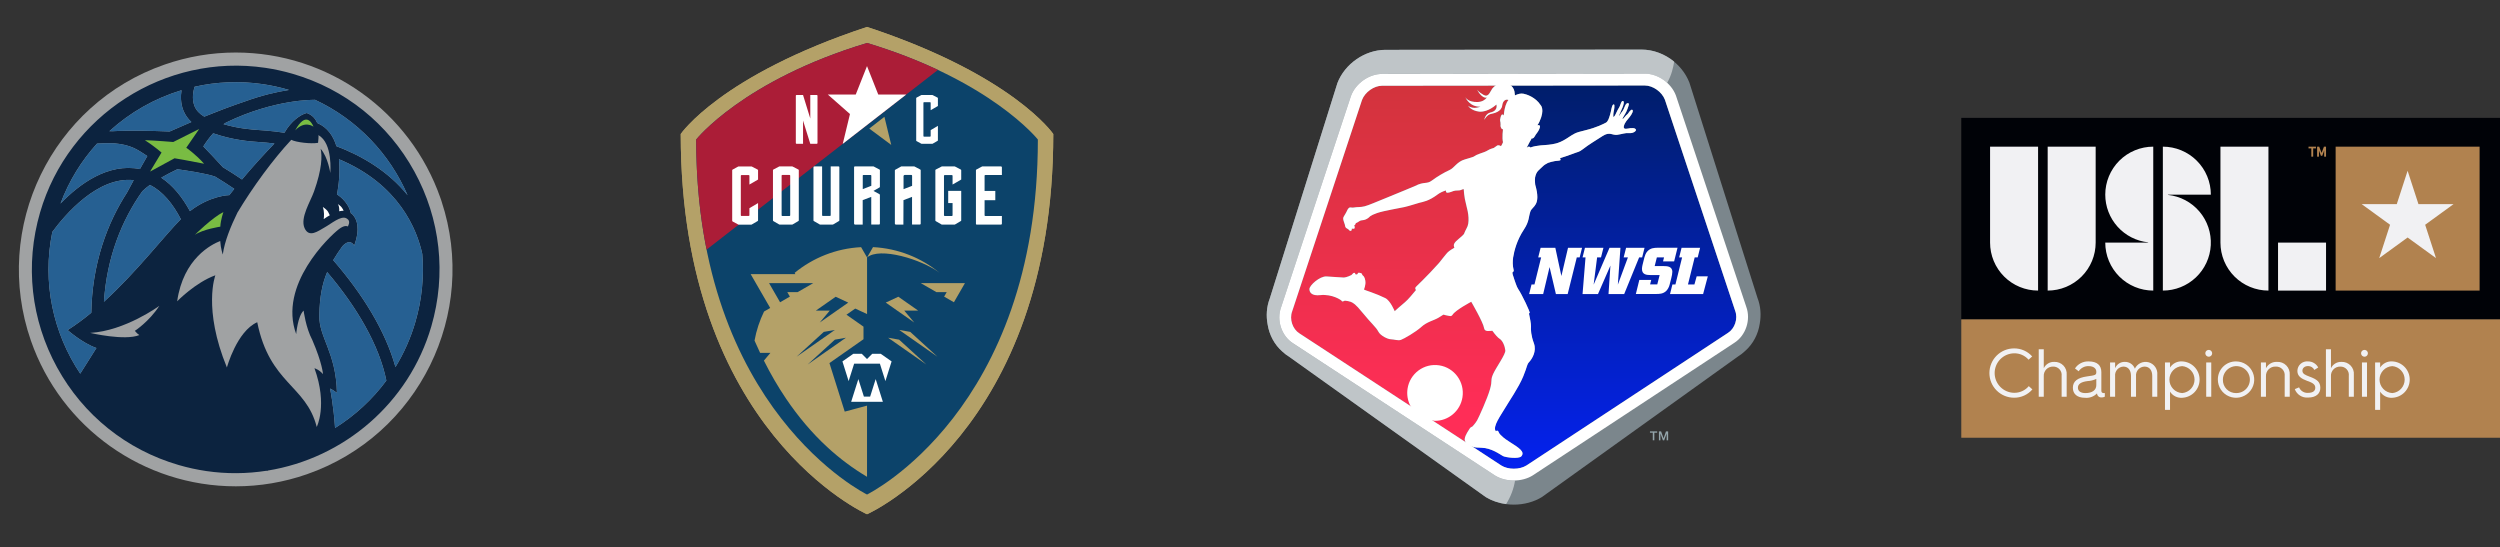
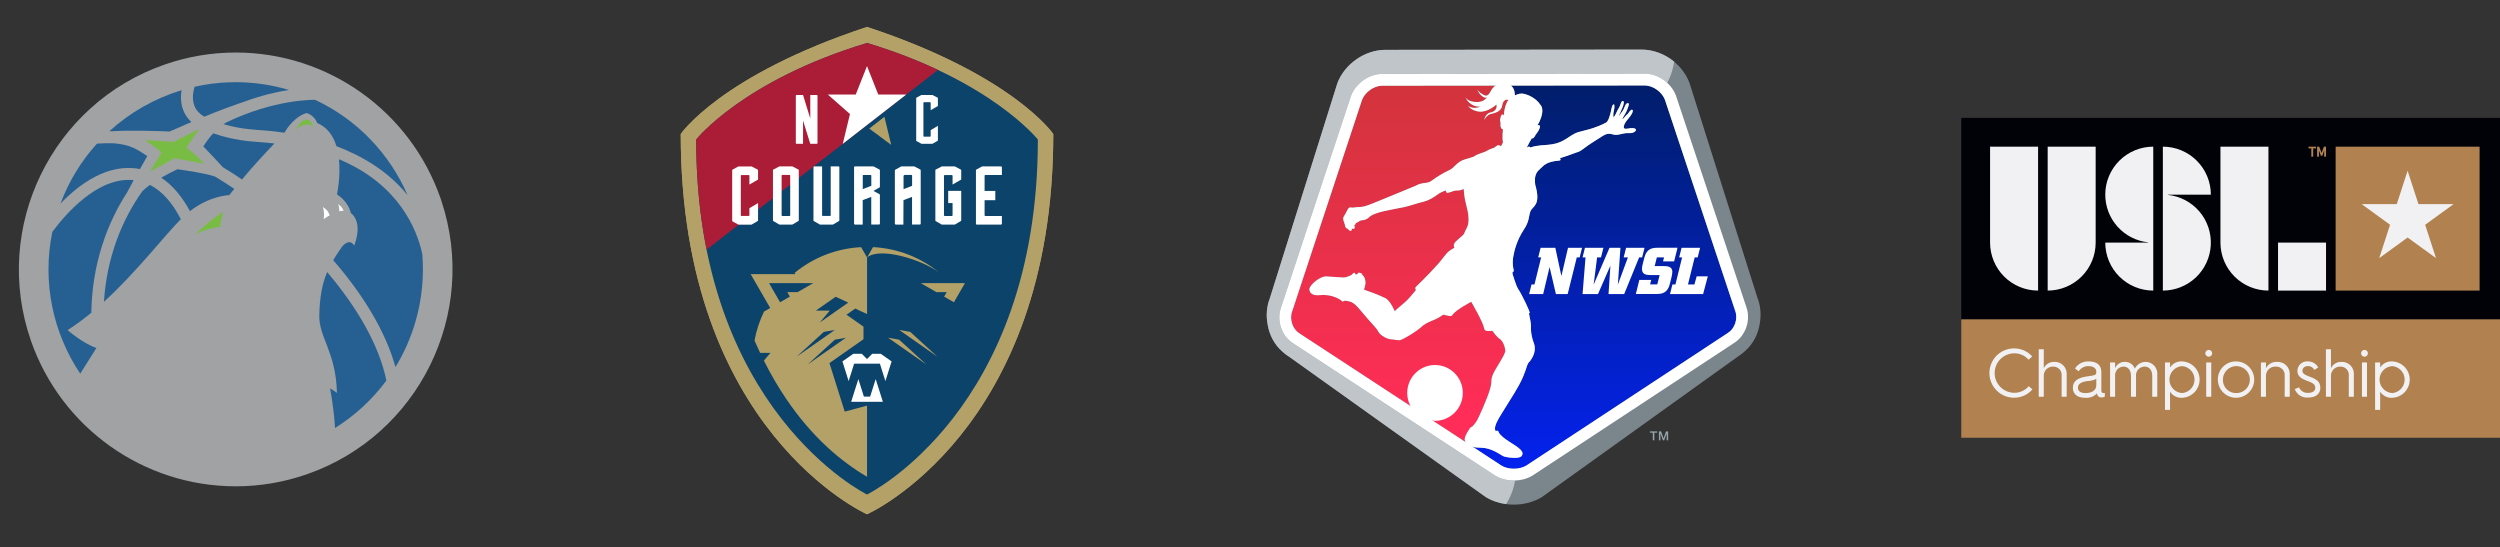
<svg xmlns="http://www.w3.org/2000/svg" width="297" height="65" viewBox="0 0 297 65" fill="none">
  <rect x="0" y="0" width="297" height="65" fill="#333333" stroke="none" />
  <path d="M28.001 57.774C17.046 57.774 7.266 50.814 3.667 40.457C-0.99 27.037 6.137 12.33 19.553 7.672C22.289 6.722 25.13 6.24 28 6.24C38.958 6.24 48.737 13.199 52.335 23.557L52.456 23.908L52.454 23.912C56.866 37.234 49.75 51.725 36.452 56.343C33.715 57.294 30.871 57.775 28.001 57.775" fill="#A0A2A3" />
-   <path d="M49.218 20.359C46.107 14.691 40.974 10.575 34.767 8.768C33.697 8.456 32.599 8.216 31.505 8.055H31.502C19.62 6.305 8.123 13.693 4.761 25.241C2.954 31.448 3.671 37.988 6.783 43.655C9.895 49.323 15.027 53.439 21.234 55.247C22.305 55.558 23.403 55.799 24.499 55.96C26.928 56.318 29.339 56.288 31.67 55.925C31.698 55.939 31.727 55.955 31.756 55.969L31.783 55.908C40.806 54.457 48.577 47.925 51.241 38.774C53.048 32.566 52.33 26.026 49.219 20.359M37.38 11.863V11.836C42.445 14.184 46.303 18.293 48.422 23.192C46.103 20.31 42.964 18.502 39.968 17.367C39.605 16.178 38.921 15.128 37.685 14.611C37.445 14.06 37.107 13.673 36.445 13.425C35.716 13.587 34.528 14.434 33.792 15.771C32.992 15.649 32.304 15.573 31.776 15.529L31.615 15.514C31.42 15.496 31.194 15.48 30.941 15.463C29.866 15.39 28.369 15.282 26.555 14.751C26.654 14.684 26.754 14.62 26.856 14.561C32.643 11.755 37.319 11.862 37.38 11.864M22.565 25.082C21.657 23.416 20.541 22.021 19.152 21.109C19.794 20.738 20.461 20.398 21.07 20.108C21.942 20.227 24.485 20.596 25.551 20.979C26.31 21.435 27.072 21.924 27.831 22.438C27.637 22.679 27.441 22.925 27.24 23.181C27.24 23.181 24.985 23.209 22.565 25.081M21.485 26.038C19.514 28.017 16.259 32.283 12.347 35.852C12.688 30.59 14.466 26.157 16.91 22.718C17.168 22.464 17.474 22.213 17.813 21.968C19.338 22.736 20.533 24.204 21.485 26.038ZM28.749 21.32C27.992 20.807 27.233 20.319 26.474 19.862C25.904 19.222 24.756 18.021 24.155 17.395C24.451 16.925 24.846 16.366 25.325 15.837C27.671 16.647 29.619 16.798 30.844 16.881C31.083 16.898 31.295 16.912 31.479 16.931L31.656 16.946C31.979 16.974 32.291 17.009 32.604 17.043C31.427 18.275 30.191 19.597 28.749 21.32ZM23.117 10.306C25.724 9.718 28.463 9.591 31.216 9.996C32.217 10.143 33.219 10.361 34.218 10.652C34.255 10.663 34.291 10.675 34.329 10.687C32.925 10.903 31.118 11.312 29.086 12.054C27.476 12.593 25.805 13.233 24.269 13.858C23.709 13.531 23.311 13.112 23.105 12.594C22.764 11.735 22.967 10.791 23.118 10.306M21.568 10.717C21.459 11.399 21.446 12.26 21.778 13.106C21.987 13.64 22.31 14.102 22.736 14.495C21.76 14.91 20.88 15.296 20.157 15.622C18.443 15.553 15.446 15.466 13.34 15.591C13.226 15.589 13.107 15.584 12.998 15.584C15.455 13.344 18.39 11.681 21.568 10.717ZM11.524 17.061C12.015 17.026 12.714 17 13.55 17.024C15.582 17.206 16.319 17.766 17.499 18.54C17.223 19.023 16.922 19.553 16.623 20.083C12.845 19.344 9.445 21.839 7.184 24.186C8.194 21.49 9.68 19.09 11.524 17.061ZM6.215 27.552C7.721 25.511 11.604 20.944 15.886 21.402C15.547 22.014 15.262 22.539 15.093 22.875C13.97 24.611 12.917 26.694 12.134 29.157C11.319 31.724 10.895 34.395 10.848 37.154C9.936 37.906 8.995 38.604 8.032 39.213C8.032 39.213 9.747 40.743 11.453 41.345C11.453 41.345 10.28 43.188 9.532 44.391C6.313 39.583 4.981 33.559 6.216 27.552M39.803 50.846C39.643 48.253 39.212 46.157 39.212 46.157C39.445 46.251 40.029 46.67 40.029 46.67C39.918 41.818 37.878 40.109 37.933 37.463C37.98 35.247 38.283 33.706 38.867 32.321C42.407 36.49 45.052 41.009 45.9 45.21C44.227 47.479 42.147 49.378 39.803 50.846M49.356 38.225C48.792 40.163 47.984 41.962 46.98 43.606C45.801 39.34 43.082 34.934 39.584 30.909C39.9 30.372 40.26 29.831 40.674 29.254C41.628 28.218 42.078 29.179 42.078 29.179C42.845 27.101 42.358 26.054 41.985 25.607C41.847 25.401 41.679 25.326 41.679 25.326C41.357 23.865 40.032 23.097 40.032 23.097C40.032 23.097 40.489 21.044 40.268 18.917C47.433 21.909 49.55 27.323 50.165 30.163C50.386 32.804 50.14 35.529 49.355 38.224" fill="#0C233F" />
  <path d="M24.269 13.859C25.806 13.233 27.476 12.594 29.086 12.055C31.119 11.313 32.925 10.904 34.33 10.689C34.292 10.677 34.256 10.664 34.219 10.654C33.219 10.363 32.218 10.146 31.216 9.998C28.463 9.593 25.724 9.719 23.118 10.308C22.968 10.793 22.764 11.738 23.105 12.596C23.31 13.114 23.708 13.534 24.269 13.86" fill="#266092" />
  <path d="M12.133 29.157C12.917 26.692 13.97 24.61 15.092 22.874C15.262 22.538 15.546 22.013 15.884 21.402C11.602 20.944 7.721 25.51 6.215 27.552C4.98 33.559 6.312 39.583 9.531 44.391C10.28 43.187 11.452 41.344 11.452 41.344C9.745 40.742 8.031 39.212 8.031 39.212C8.994 38.602 9.935 37.905 10.847 37.153C10.893 34.394 11.317 31.723 12.133 29.157Z" fill="#266092" />
  <path d="M12.998 15.584C13.105 15.584 13.226 15.589 13.339 15.591C15.445 15.465 18.442 15.552 20.155 15.622C20.879 15.297 21.759 14.91 22.735 14.496C22.31 14.102 21.986 13.64 21.777 13.106C21.445 12.26 21.458 11.399 21.566 10.717C18.389 11.681 15.454 13.344 12.997 15.584" fill="#266092" />
  <path d="M39.803 50.847C42.147 49.38 44.227 47.48 45.9 45.211C45.052 41.01 42.407 36.492 38.867 32.322C38.282 33.706 37.979 35.248 37.933 37.464C37.878 40.111 39.918 41.819 40.028 46.671C40.028 46.671 39.444 46.252 39.211 46.158C39.211 46.158 39.642 48.253 39.803 50.848" fill="#266092" />
  <path d="M21.071 20.108C20.463 20.399 19.795 20.738 19.153 21.109C20.542 22.021 21.658 23.416 22.566 25.082C24.986 23.209 27.241 23.181 27.241 23.181C27.443 22.925 27.639 22.679 27.832 22.439C27.073 21.924 26.312 21.435 25.552 20.979C24.486 20.596 21.942 20.226 21.071 20.107" fill="#266092" />
  <path d="M32.603 17.043C32.291 17.009 31.979 16.974 31.656 16.946L31.479 16.931C31.294 16.912 31.081 16.899 30.843 16.883C29.619 16.798 27.672 16.648 25.325 15.838C24.846 16.367 24.452 16.926 24.156 17.396C24.757 18.021 25.905 19.223 26.474 19.863C27.233 20.319 27.992 20.808 28.749 21.321C30.189 19.597 31.427 18.275 32.602 17.043" fill="#266092" />
  <path d="M7.184 24.186C9.444 21.84 12.845 19.345 16.622 20.084C16.921 19.553 17.223 19.023 17.498 18.54C16.318 17.767 15.582 17.206 13.55 17.024C12.714 17.001 12.016 17.027 11.525 17.061C9.681 19.091 8.195 21.491 7.184 24.187" fill="#266092" />
  <path d="M49.355 38.225C50.141 35.529 50.386 32.805 50.166 30.164C49.55 27.323 47.434 21.91 40.269 18.918C40.489 21.045 40.033 23.098 40.033 23.098C40.033 23.098 41.358 23.866 41.68 25.328C41.68 25.328 41.847 25.402 41.986 25.608C42.357 26.055 42.846 27.102 42.079 29.18C42.079 29.18 41.629 28.219 40.674 29.255C40.261 29.832 39.9 30.373 39.584 30.91C43.083 34.935 45.803 39.342 46.981 43.607C47.984 41.963 48.792 40.164 49.356 38.226" fill="#266092" />
  <path d="M36.444 13.425C37.105 13.673 37.444 14.06 37.685 14.611C38.92 15.129 39.605 16.178 39.968 17.367C42.964 18.502 46.103 20.311 48.421 23.192C46.304 18.293 42.446 14.184 37.381 11.836V11.863C37.318 11.861 32.643 11.754 26.857 14.56C26.754 14.62 26.655 14.683 26.556 14.75C28.369 15.281 29.866 15.389 30.941 15.463C31.194 15.48 31.42 15.496 31.615 15.514L31.776 15.528C32.304 15.573 32.992 15.648 33.791 15.77C34.528 14.432 35.716 13.586 36.445 13.425" fill="#266092" />
  <path d="M21.484 26.038C20.533 24.204 19.338 22.737 17.811 21.968C17.473 22.213 17.167 22.464 16.909 22.718C14.464 26.156 12.687 30.59 12.346 35.852C16.257 32.283 19.512 28.017 21.484 26.038Z" fill="#266092" />
  <path d="M23.666 15.321L22.128 17.552C22.128 17.552 23.291 18.36 24.246 19.452C22.573 19.11 20.737 18.802 20.737 18.802L17.826 20.384L19.191 18.12C19.191 18.12 18.272 17.335 17.214 16.653C18.375 16.687 20.582 16.869 20.582 16.869L23.667 15.321H23.666Z" fill="#79BC43" />
  <path d="M26.543 25.189C26.543 25.189 26.216 26.09 26.174 26.927C26.174 26.927 24.133 27.228 23.15 27.897C23.15 27.897 25.189 25.865 26.543 25.189Z" fill="#79BC43" />
  <path d="M40.297 25.098C40.523 25.043 40.693 25.034 40.819 25.043C40.782 24.938 40.711 24.782 40.585 24.628C40.405 24.41 40.142 24.246 40.142 24.246C40.311 24.507 40.317 24.866 40.297 25.097" fill="white" />
  <path d="M38.455 26.027C38.718 25.846 38.959 25.696 39.177 25.574C39.138 25.479 39.076 25.343 38.984 25.178C38.809 24.865 38.352 24.591 38.352 24.591C38.541 25.15 38.501 25.714 38.455 26.027" fill="white" />
  <path d="M16.556 39.807C14.82 40.517 10.714 39.549 10.714 39.549C14.863 39.31 18.921 36.338 18.921 36.338C18.918 36.346 18.914 36.353 18.912 36.36C17.695 38.225 16.018 39.305 16.018 39.305C16.204 39.541 16.39 39.699 16.556 39.808" fill="#A0A2A3" />
  <path d="M37.243 15.052C37.243 15.052 36.223 14.252 35.065 15.493C36.306 13.233 37.022 14.529 37.243 15.052Z" fill="#79BC43" />
-   <path d="M41.272 26.015C41.272 26.015 41.164 25.942 41.142 25.93C40.494 25.584 39.335 26.591 38.577 27.008C37.82 27.425 36.717 28.313 36.178 27.089C35.64 25.865 36.879 23.952 37.307 22.747C38.254 20.085 38.289 18.517 38.089 17.67C38.964 18.658 39.24 20.552 39.24 20.552C39.24 20.552 39.565 16.994 37.825 16.058C37.866 16.184 37.821 16.628 37.785 16.977C37.785 16.977 37.782 16.972 37.78 16.969C36.97 17.117 35.184 16.914 34.603 16.61C32.406 18.967 30.011 22.245 28.209 25.256C27.427 26.848 26.661 28.716 26.469 30.234C26.469 30.234 26.22 29.548 26.162 28.632C25.164 29.017 21.774 30.683 21.048 35.793C21.048 35.793 23.203 33.569 25.585 32.703C25.585 32.703 24.077 36.655 26.956 43.658C26.956 43.658 28.122 39.363 30.56 38.28C32.036 45.613 36.364 45.733 37.627 50.722C37.627 50.722 38.95 48.138 37.358 43.745C37.358 43.745 37.907 43.898 38.372 44.446C38.372 44.446 38.3 43.161 37.099 40.389C36.316 38.904 36.071 36.902 36.071 36.902C35.368 37.539 35.188 39.691 35.188 39.691C33.039 33.861 39.139 28.083 40.252 27.231C40.795 26.814 41.13 26.807 41.333 26.907C41.542 26.474 41.523 26.196 41.271 26.015" fill="#A0A2A3" />
  <g clip-path="url(#clip0_540_59850)">
    <g clip-path="url(#clip1_540_59850)">
      <path d="M298 14H233V37.943H298V14Z" fill="#000207" />
      <path d="M270.631 34.521H276.333V28.822H270.631V34.521ZM263.789 28.822C263.789 29.57 263.937 30.311 264.223 31.003C264.51 31.695 264.93 32.323 265.459 32.852C265.989 33.381 266.617 33.801 267.309 34.087C268.001 34.374 268.742 34.521 269.491 34.521V17.423H263.789V28.822ZM243.264 34.521C244.013 34.521 244.754 34.374 245.446 34.087C246.137 33.801 246.766 33.381 247.295 32.852C247.825 32.323 248.244 31.694 248.531 31.003C248.817 30.311 248.965 29.57 248.965 28.822V17.423H243.264V34.521ZM236.421 28.822C236.421 29.57 236.569 30.311 236.855 31.003C237.142 31.695 237.562 32.323 238.091 32.852C238.621 33.381 239.249 33.801 239.941 34.087C240.633 34.374 241.374 34.521 242.123 34.521V17.423H236.421V28.822ZM262.649 23.123C262.649 22.375 262.502 21.634 262.215 20.942C261.929 20.25 261.509 19.622 260.979 19.093C260.45 18.563 259.821 18.143 259.129 17.857C258.438 17.57 257.696 17.423 256.947 17.423V34.521C258.407 34.521 259.811 33.962 260.87 32.958C261.93 31.955 262.564 30.583 262.641 29.126C262.719 27.669 262.235 26.238 261.289 25.127C260.343 24.016 259.006 23.311 257.555 23.155V23.123H262.649ZM250.105 23.123C250.105 24.53 250.626 25.886 251.566 26.932C252.506 27.978 253.8 28.64 255.199 28.79V28.822H250.105C250.105 29.57 250.252 30.311 250.539 31.003C250.826 31.695 251.246 32.323 251.775 32.852C252.305 33.381 252.933 33.801 253.625 34.087C254.317 34.374 255.058 34.521 255.807 34.521V17.423C255.058 17.423 254.317 17.57 253.625 17.857C252.933 18.143 252.304 18.563 251.775 19.092C251.245 19.622 250.825 20.25 250.539 20.942C250.252 21.634 250.105 22.375 250.105 23.123Z" fill="#F1F1F3" />
      <path d="M294.576 17.423H277.473V34.521H294.576V17.423Z" fill="#B1824F" />
      <path d="M276.084 17.423L275.803 18.168L275.521 17.423H275.273V18.616H275.494V17.88L275.722 18.507H275.883L276.111 17.88V18.616H276.332V17.423H276.084ZM274.253 17.627H274.584V18.616H274.806V17.627H275.136V17.423H274.253V17.627Z" fill="#B1824F" />
      <path d="M286.024 20.289L287.312 24.252H291.48L288.108 26.702L289.396 30.664L286.024 28.215L282.652 30.664L283.94 26.702L280.568 24.252H284.736L286.024 20.289Z" fill="#F1F1F3" />
      <path d="M298 37.944H233V52H298V37.944Z" fill="#B1824F" />
      <path d="M239.271 41.39C239.677 41.386 240.079 41.469 240.451 41.634C240.822 41.798 241.154 42.041 241.423 42.345L240.995 42.733C240.78 42.488 240.515 42.293 240.217 42.162C239.919 42.031 239.596 41.966 239.271 41.973C238.655 41.984 238.069 42.236 237.637 42.674C237.206 43.113 236.964 43.704 236.964 44.319C236.964 44.934 237.206 45.525 237.637 45.964C238.069 46.403 238.655 46.655 239.271 46.665C239.603 46.672 239.932 46.604 240.235 46.467C240.537 46.33 240.805 46.127 241.019 45.873L241.448 46.261C241.179 46.574 240.844 46.825 240.468 46.995C240.092 47.166 239.684 47.252 239.271 47.248C238.886 47.248 238.505 47.172 238.149 47.025C237.794 46.878 237.471 46.662 237.199 46.39C236.927 46.118 236.711 45.795 236.564 45.44C236.417 45.085 236.341 44.704 236.341 44.319C236.341 43.934 236.417 43.554 236.564 43.198C236.711 42.843 236.927 42.52 237.199 42.248C237.471 41.976 237.794 41.76 238.149 41.613C238.505 41.466 238.886 41.39 239.271 41.39Z" fill="#F1F1F3" />
      <path d="M242.201 41.495H242.8V43.745C242.912 43.51 243.09 43.313 243.313 43.179C243.537 43.045 243.794 42.98 244.054 42.992C244.255 42.983 244.456 43.018 244.643 43.093C244.829 43.168 244.998 43.282 245.137 43.428C245.275 43.574 245.381 43.747 245.447 43.937C245.514 44.127 245.538 44.329 245.52 44.529V47.134H244.921V44.659C244.939 44.517 244.926 44.373 244.883 44.237C244.84 44.101 244.768 43.976 244.671 43.871C244.575 43.765 244.457 43.682 244.325 43.627C244.194 43.571 244.052 43.545 243.909 43.55C243.759 43.546 243.609 43.572 243.47 43.629C243.33 43.686 243.205 43.771 243.1 43.879C242.996 43.987 242.915 44.116 242.863 44.257C242.812 44.398 242.79 44.549 242.8 44.699V47.134H242.201V41.495Z" fill="#F1F1F3" />
      <path d="M249.041 45.759V45.015C248.708 45.17 248.348 45.258 247.981 45.274C247.212 45.379 246.856 45.63 246.856 46.058C246.856 46.464 247.18 46.698 247.746 46.698C248.58 46.698 249.041 46.326 249.041 45.759ZM246.257 46.075C246.257 45.299 246.791 44.878 247.949 44.716C248.895 44.587 249.041 44.554 249.041 44.222V44.141C249.041 43.85 248.798 43.494 248.118 43.494C247.887 43.489 247.657 43.543 247.452 43.65C247.247 43.758 247.072 43.916 246.945 44.109L246.508 43.769C246.683 43.501 246.926 43.283 247.211 43.137C247.496 42.991 247.814 42.922 248.135 42.936C249.146 42.936 249.64 43.405 249.64 44.206V46.382C249.64 46.69 249.809 46.698 249.979 46.698H250.053V47.126C249.925 47.192 249.783 47.223 249.64 47.216C249.556 47.218 249.472 47.199 249.397 47.161C249.323 47.123 249.258 47.066 249.211 46.997C249.163 46.918 249.133 46.83 249.122 46.738C248.936 46.928 248.71 47.073 248.461 47.162C248.212 47.252 247.945 47.284 247.682 47.256C246.775 47.256 246.257 46.803 246.257 46.075Z" fill="#F1F1F3" />
      <path d="M250.676 43.057H251.275V43.745C251.367 43.517 251.526 43.322 251.732 43.188C251.937 43.053 252.179 42.985 252.425 42.992C252.684 42.983 252.94 43.056 253.155 43.201C253.371 43.347 253.534 43.557 253.622 43.801C253.762 43.502 254.003 43.261 254.303 43.122C254.603 42.983 254.942 42.954 255.261 43.041C255.58 43.129 255.858 43.326 256.045 43.598C256.233 43.871 256.318 44.2 256.285 44.529V47.135H255.686V44.659C255.686 43.979 255.346 43.55 254.763 43.55C254.62 43.554 254.479 43.588 254.35 43.649C254.22 43.711 254.105 43.798 254.01 43.906C253.916 44.014 253.845 44.14 253.802 44.276C253.759 44.413 253.745 44.557 253.76 44.699V47.135H253.161V44.659C253.161 43.979 252.829 43.55 252.254 43.55C252.113 43.557 251.974 43.592 251.847 43.654C251.72 43.716 251.607 43.804 251.515 43.912C251.423 44.02 251.354 44.145 251.313 44.281C251.272 44.416 251.259 44.559 251.275 44.699V47.135H250.676V43.057Z" fill="#F1F1F3" />
      <path d="M259.248 46.698C259.648 46.662 260.02 46.477 260.291 46.181C260.562 45.884 260.712 45.497 260.712 45.096C260.712 44.694 260.562 44.307 260.291 44.011C260.02 43.714 259.648 43.53 259.248 43.494C258.837 43.515 258.45 43.693 258.167 43.991C257.884 44.289 257.726 44.685 257.726 45.096C257.726 45.507 257.884 45.902 258.167 46.2C258.45 46.498 258.837 46.676 259.248 46.698ZM257.2 43.057H257.799V43.663C257.952 43.423 258.168 43.228 258.423 43.1C258.678 42.971 258.963 42.915 259.248 42.936C259.804 42.961 260.329 43.2 260.713 43.602C261.098 44.004 261.312 44.539 261.312 45.096C261.312 45.652 261.098 46.187 260.713 46.589C260.329 46.992 259.804 47.23 259.248 47.255C258.963 47.276 258.678 47.22 258.423 47.092C258.168 46.964 257.952 46.769 257.799 46.528V48.696H257.2V43.057Z" fill="#F1F1F3" />
      <path d="M262.098 43.057H262.697V47.135H262.098V43.057ZM261.992 41.973C261.992 41.893 262.016 41.815 262.06 41.748C262.105 41.682 262.168 41.63 262.242 41.599C262.316 41.569 262.397 41.56 262.476 41.576C262.554 41.592 262.627 41.63 262.683 41.687C262.74 41.743 262.778 41.816 262.794 41.894C262.81 41.972 262.802 42.054 262.771 42.128C262.74 42.202 262.688 42.265 262.622 42.309C262.555 42.354 262.477 42.378 262.397 42.378C262.29 42.377 262.187 42.334 262.111 42.259C262.035 42.183 261.993 42.08 261.992 41.973Z" fill="#F1F1F3" />
      <path d="M265.65 46.698C265.969 46.704 266.282 46.616 266.549 46.444C266.817 46.272 267.028 46.024 267.154 45.731C267.28 45.439 267.317 45.116 267.259 44.803C267.2 44.49 267.05 44.202 266.828 43.975C266.605 43.747 266.319 43.592 266.007 43.527C265.696 43.463 265.372 43.492 265.077 43.613C264.782 43.733 264.53 43.938 264.353 44.203C264.175 44.467 264.08 44.778 264.08 45.096C264.072 45.306 264.107 45.515 264.183 45.711C264.259 45.907 264.373 46.085 264.52 46.235C264.667 46.385 264.843 46.503 265.038 46.583C265.232 46.662 265.44 46.701 265.65 46.698ZM265.65 42.936C266.077 42.938 266.494 43.066 266.848 43.304C267.202 43.542 267.478 43.88 267.64 44.275C267.802 44.67 267.844 45.104 267.76 45.522C267.675 45.941 267.469 46.325 267.166 46.626C266.864 46.927 266.479 47.132 266.06 47.215C265.641 47.297 265.207 47.254 264.813 47.09C264.419 46.927 264.082 46.65 263.845 46.295C263.608 45.94 263.481 45.523 263.481 45.096C263.477 44.811 263.531 44.527 263.639 44.263C263.746 43.998 263.906 43.758 264.108 43.557C264.311 43.355 264.551 43.197 264.816 43.09C265.081 42.983 265.365 42.931 265.65 42.936Z" fill="#F1F1F3" />
      <path d="M268.597 43.057H269.196V43.745C269.319 43.506 269.508 43.308 269.74 43.175C269.973 43.041 270.239 42.978 270.507 42.992C270.711 42.979 270.916 43.011 271.107 43.084C271.298 43.157 271.471 43.27 271.614 43.416C271.757 43.562 271.868 43.737 271.938 43.929C272.008 44.121 272.036 44.326 272.021 44.529V47.135H271.421V44.659C271.436 44.513 271.419 44.366 271.371 44.227C271.323 44.089 271.245 43.963 271.144 43.858C271.042 43.752 270.919 43.67 270.782 43.617C270.646 43.564 270.499 43.541 270.353 43.55C270.2 43.542 270.046 43.566 269.903 43.62C269.759 43.675 269.628 43.759 269.519 43.867C269.41 43.976 269.325 44.106 269.269 44.249C269.214 44.392 269.189 44.546 269.196 44.699V47.135H268.597V43.057Z" fill="#F1F1F3" />
      <path d="M273.13 46.018C273.216 46.223 273.363 46.396 273.552 46.513C273.74 46.63 273.96 46.686 274.182 46.673C274.829 46.673 275.056 46.398 275.056 46.066C275.056 45.638 274.7 45.46 274.076 45.242C273.413 44.998 272.928 44.699 272.928 44.068C272.929 43.908 272.964 43.75 273.03 43.604C273.096 43.458 273.192 43.328 273.312 43.221C273.432 43.114 273.572 43.034 273.725 42.985C273.877 42.935 274.039 42.919 274.198 42.935C274.446 42.933 274.69 42.999 274.902 43.126C275.115 43.253 275.289 43.437 275.404 43.656L274.942 43.947C274.876 43.809 274.773 43.693 274.644 43.612C274.516 43.531 274.366 43.487 274.214 43.486C273.769 43.486 273.526 43.745 273.526 44.036C273.526 44.416 273.874 44.554 274.368 44.74C275.234 45.055 275.655 45.363 275.655 46.075C275.655 46.762 275.153 47.231 274.19 47.231C273.855 47.258 273.52 47.174 273.237 46.993C272.954 46.812 272.737 46.544 272.62 46.228L273.13 46.018Z" fill="#F1F1F3" />
      <path d="M276.319 41.495H276.918V43.745C277.029 43.51 277.208 43.313 277.431 43.179C277.654 43.045 277.912 42.98 278.172 42.992C278.373 42.983 278.574 43.018 278.76 43.093C278.947 43.168 279.115 43.282 279.254 43.428C279.393 43.574 279.499 43.747 279.565 43.937C279.631 44.127 279.655 44.329 279.637 44.529V47.134H279.038V44.659C279.056 44.517 279.043 44.373 279 44.237C278.957 44.101 278.885 43.976 278.789 43.871C278.693 43.765 278.575 43.682 278.443 43.627C278.311 43.571 278.169 43.545 278.027 43.55C277.876 43.546 277.727 43.572 277.587 43.629C277.448 43.686 277.322 43.771 277.218 43.879C277.113 43.987 277.033 44.116 276.981 44.257C276.929 44.398 276.908 44.549 276.918 44.699V47.134H276.319V41.495Z" fill="#F1F1F3" />
      <path d="M280.601 43.057H281.2V47.135H280.601V43.057ZM280.496 41.973C280.496 41.893 280.519 41.815 280.564 41.748C280.608 41.682 280.672 41.63 280.745 41.599C280.819 41.569 280.901 41.56 280.979 41.576C281.058 41.592 281.13 41.63 281.187 41.687C281.243 41.743 281.282 41.816 281.297 41.894C281.313 41.972 281.305 42.054 281.274 42.128C281.244 42.202 281.192 42.265 281.125 42.309C281.059 42.354 280.98 42.378 280.9 42.378C280.793 42.377 280.69 42.334 280.615 42.259C280.539 42.183 280.496 42.08 280.496 41.973Z" fill="#F1F1F3" />
      <path d="M284.211 46.698C284.611 46.662 284.983 46.477 285.254 46.181C285.525 45.884 285.675 45.497 285.675 45.096C285.675 44.694 285.525 44.307 285.254 44.011C284.983 43.714 284.611 43.53 284.211 43.494C283.8 43.515 283.413 43.693 283.13 43.991C282.847 44.289 282.689 44.685 282.689 45.096C282.689 45.507 282.847 45.902 283.13 46.2C283.413 46.498 283.8 46.676 284.211 46.698ZM282.163 43.057H282.762V43.663C282.915 43.423 283.131 43.228 283.386 43.1C283.641 42.971 283.926 42.915 284.211 42.936C284.767 42.961 285.291 43.2 285.676 43.602C286.06 44.004 286.275 44.539 286.275 45.096C286.275 45.652 286.06 46.187 285.676 46.589C285.291 46.992 284.767 47.23 284.211 47.255C283.926 47.276 283.641 47.22 283.386 47.092C283.131 46.964 282.915 46.769 282.762 46.528V48.696H282.163V43.057Z" fill="#F1F1F3" />
    </g>
  </g>
  <g clip-path="url(#clip2_540_59850)">
    <path d="M208.788 35.389L200.703 9.822C199.806 7.51 197.464 5.891 195.005 5.891L164.58 5.922C162.157 5.922 159.761 7.583 158.886 9.863L150.851 35.453C150.466 36.449 150.398 37.528 150.597 38.561C150.792 39.789 151.404 40.945 152.341 41.764C152.604 42.01 152.889 42.228 153.197 42.415L176.511 59.054C177.453 59.632 178.635 59.951 179.84 59.951C181.045 59.951 182.232 59.632 183.178 59.05L206.46 42.36C206.768 42.173 207.054 41.95 207.312 41.705C208.263 40.872 208.879 39.694 209.06 38.442C209.241 37.428 209.169 36.367 208.788 35.389Z" fill="#7B868C" />
    <path d="M196.015 51.247H196.871V51.406H196.536V52.307H196.35V51.406H196.015V51.247Z" fill="#94A5AB" />
    <path d="M197.075 51.247H197.338L197.632 52.079L197.918 51.247H198.176V52.311H197.999V51.492L197.705 52.311H197.551L197.256 51.492V52.311H197.08V51.247H197.075Z" fill="#94A5AB" />
    <path d="M206.134 36.923L197.786 11.842C197.433 10.914 196.364 10.154 195.399 10.154L179.496 10.163C179.496 10.163 179.505 10.168 179.509 10.172H179.6V10.259C179.822 10.486 179.935 10.796 179.949 11.133C179.949 11.201 179.962 11.269 179.976 11.337C180.306 11.187 180.637 11.069 181.008 11.142C181.371 11.214 182.422 11.56 183.02 12.484C183.02 12.484 183.577 12.985 182.879 14.477C182.816 14.614 182.748 14.727 182.675 14.827C182.662 14.864 182.657 14.886 182.657 14.886C182.657 14.886 182.906 14.809 182.947 14.991C182.983 15.178 182.752 15.61 182.58 15.819C182.408 16.024 182.313 16.261 182.204 16.37C182.096 16.479 181.942 16.456 181.942 16.456C181.933 16.579 181.797 16.706 181.575 17.157C181.493 17.325 181.425 17.453 181.375 17.548C181.484 17.476 181.593 17.416 181.643 17.416C181.688 17.416 181.751 17.462 181.81 17.526C182.626 17.23 183.522 17.257 183.989 17.198C184.478 17.134 185.112 17.107 186.104 16.47C187.096 15.837 187.028 15.796 188.351 15.478C189.674 15.159 190.521 14.718 190.765 14.586C191.014 14.459 191.123 14.117 191.259 13.685C191.39 13.253 191.345 13.339 191.44 12.925C191.535 12.511 191.608 12.379 191.739 12.416C191.852 12.448 191.766 13.034 191.712 13.239C191.648 13.471 191.657 13.885 191.657 13.885C191.657 13.885 191.748 13.922 191.884 13.672C192.024 13.412 192.074 13.253 192.178 13.071C192.278 12.889 192.287 12.903 192.4 12.689C192.514 12.475 192.618 11.929 192.817 12.002C193.003 12.07 192.862 12.475 192.763 12.752C192.658 13.03 192.292 13.799 192.319 13.79C192.4 13.763 192.509 13.494 192.686 13.294C192.862 13.094 192.917 12.893 193.08 12.525C193.247 12.161 193.533 12.206 193.51 12.411C193.492 12.561 193.238 13.285 193.084 13.503C192.93 13.722 192.745 14.113 192.745 14.122C192.758 14.154 192.822 14.154 193.007 13.913C193.275 13.567 193.333 13.626 193.451 13.435C193.569 13.244 193.782 12.998 193.895 13.039C194.117 13.121 193.863 13.567 193.628 13.872C193.392 14.177 193.012 14.527 192.912 15C192.812 15.473 193.365 15.273 193.741 15.219C194.112 15.164 194.321 15.273 194.339 15.428C194.353 15.551 194.049 15.847 193.533 15.806C193.016 15.765 192.681 15.933 192.101 16.01C191.522 16.088 191.227 15.592 190.367 16.156C189.506 16.72 188.799 17.121 188.016 17.726C187.531 18.099 187.527 17.985 186.716 18.308C186.39 18.436 185.869 18.595 185.325 18.781C185.361 18.891 185.402 18.995 185.375 19.013C185.275 19.091 185.135 19.077 184.718 19.127C184.456 19.159 184.111 19.268 183.889 19.341C183.631 19.468 183.418 19.605 183.282 19.746C182.843 20.196 182.499 20.297 182.349 21.097C182.308 21.475 182.372 21.944 182.372 21.944C183.101 24.455 182.028 24.469 181.801 25.102C181.57 25.734 181.683 26.271 181.031 27.254C180.202 28.5 179.876 29.733 179.74 30.607C179.69 31.021 179.672 31.531 179.795 32.004C179.885 32.354 179.659 32.213 179.663 32.427C179.677 32.486 179.686 32.55 179.699 32.614C179.767 32.837 180.021 33.629 180.202 34.061C180.202 34.065 180.211 34.074 180.211 34.079C180.257 34.152 180.306 34.252 180.365 34.361C180.778 34.957 181.801 37.1 181.711 37.173C181.692 37.187 181.665 37.209 181.625 37.232C181.733 37.728 181.883 38.47 181.865 38.766C181.842 39.17 181.865 39.83 182.213 40.781C182.562 41.728 181.991 42.624 181.665 42.983C181.339 43.343 181.493 43.393 180.941 44.722C180.392 46.055 179.237 47.702 178.766 48.507C178.323 49.272 177.254 50.71 177.688 51.215C177.756 51.183 177.82 51.146 177.856 51.151C177.915 51.16 177.992 51.206 178.037 51.351C178.064 51.442 178.159 51.556 178.227 51.629C178.427 51.82 178.563 52.011 179.328 52.489C180.479 53.212 181.181 53.672 180.719 54.204C180.424 54.541 178.843 54.341 178.535 54.172C178.227 54.008 177.154 53.194 175.967 53.185C175.836 53.185 175.709 53.176 175.587 53.167C175.587 53.167 175.324 53.18 174.957 53.076L178.345 55.296C178.757 55.551 179.296 55.683 179.84 55.683C180.383 55.683 180.927 55.551 181.339 55.296L205.278 39.548C206.102 39.029 206.487 37.846 206.134 36.918V36.923Z" fill="url(#paint0_linear_540_59850)" />
    <path d="M173.988 52.161C174.042 51.642 174.5 51.078 174.572 50.928C174.645 50.764 174.894 50.678 174.894 50.678C174.894 50.678 175.256 50.314 175.469 49.931C175.682 49.554 176.665 47.383 176.991 46.255C177.317 45.127 177.005 45.218 177.385 44.394C177.738 43.62 178.857 42.092 178.816 41.632C178.776 41.172 178.527 40.472 178.123 40.235C177.929 40.117 177.625 39.776 177.272 39.293C176.914 39.311 176.352 39.452 176.289 38.97C176.198 38.31 174.767 35.849 174.767 35.849C174.767 35.849 172.914 36.822 172.552 37.387C172.38 37.651 172.217 37.532 171.764 37.455C171.646 37.432 171.546 37.405 171.46 37.378C171.22 37.528 171.021 37.655 170.881 37.742C170.323 38.078 169.517 38.224 168.838 38.838C168.158 39.457 166.763 40.253 166.414 40.376C166.061 40.499 165.554 40.299 165.21 40.303C164.865 40.303 163.978 39.889 163.724 39.384C163.47 38.879 162.823 38.347 161.898 37.2C160.947 36.017 160.739 36.031 160.621 35.935C160.503 35.84 159.788 35.662 159.652 35.753C159.516 35.844 159.407 35.826 159.376 35.744C159.344 35.662 158.266 34.907 156.825 35.062C155.797 35.171 155.539 34.72 155.544 34.343C155.544 33.901 156.762 32.809 157.564 32.841C158.365 32.878 159.421 32.982 159.647 32.973C159.96 32.959 160.503 32.705 160.54 32.673C160.571 32.645 160.757 32.432 160.816 32.413C160.87 32.395 160.961 32.413 160.97 32.468C160.979 32.518 160.997 32.596 161.033 32.6C161.065 32.605 161.192 32.618 161.237 32.573C161.278 32.527 161.301 32.427 161.364 32.404C161.427 32.382 161.758 32.454 161.781 32.527C161.803 32.6 161.812 32.659 161.871 32.714C161.93 32.768 162.107 32.859 162.184 33.342C162.27 33.901 162.003 34.375 162.03 34.406C162.062 34.438 162.315 34.511 162.89 34.72C163.466 34.93 164.018 35.148 164.557 35.416C165.169 35.721 165.672 36.973 165.672 36.973C165.672 36.973 166.428 36.272 166.899 35.899C167.248 35.617 167.9 34.83 168.204 34.452C168.204 34.452 168.199 34.443 168.195 34.443C168.095 34.315 168.045 34.179 168.34 33.933C168.548 33.76 169.331 32.95 169.916 32.35C170.219 32.004 170.564 31.631 170.935 31.244C171.329 30.757 171.809 30.134 171.977 29.97C172.19 29.761 172.624 29.511 172.738 29.447C172.747 29.438 172.756 29.429 172.765 29.419C172.747 29.388 172.697 29.274 172.697 29.155C172.697 28.791 173.136 28.514 173.666 28.045C173.752 27.968 173.829 27.891 173.897 27.809C174.01 27.554 174.078 27.349 174.214 27.126C174.613 26.471 174.441 25.32 174.174 24.355C173.906 23.39 173.875 22.48 173.875 22.48C173.856 22.48 173.829 22.476 173.798 22.471C173.616 22.562 173.408 22.631 173.209 22.626C172.67 22.612 172.543 22.767 172.185 22.858C171.827 22.949 171.814 22.872 171.777 22.79C171.764 22.763 171.764 22.703 171.759 22.626C171.42 22.731 171.062 22.885 170.745 23.122C169.703 23.905 169.046 23.977 168.602 24.091C168.163 24.205 167.493 24.446 166.818 24.601C166.138 24.756 164.421 25.024 163.579 25.311C162.736 25.597 162.628 25.82 162.628 25.82C162.066 26.294 161.767 26.07 161.477 26.275C161.187 26.48 161.061 26.503 161.061 26.503C160.997 26.758 160.848 26.794 160.848 26.794C160.947 26.894 160.92 27.031 160.92 27.031C160.952 27.263 160.585 27.154 160.585 27.154L160.571 27.244C160.58 27.454 160.404 27.427 160.404 27.427C160.372 27.422 160.286 27.39 160.218 27.299C160.15 27.203 160.06 27.199 159.91 27.085C159.761 26.971 159.765 26.73 159.765 26.73L159.652 26.389C159.539 26.048 159.498 25.916 159.643 25.693C159.783 25.474 159.951 25.156 159.951 25.156C160.286 24.382 160.422 24.737 160.816 24.655C161.21 24.573 161.59 24.642 162.098 24.51C162.61 24.378 163.552 23.95 164.761 23.472C165.971 22.99 168.09 22.094 168.09 22.094C169.177 21.539 169.49 21.907 170.079 21.457C170.672 21.006 171.601 20.456 172.181 20.205C172.76 19.951 173.064 19.209 174.02 18.936C174.504 18.799 174.821 18.695 175.021 18.627C175.229 18.481 175.51 18.34 175.795 18.249C176.212 18.112 176.497 18.012 176.769 17.844C177.041 17.675 177.381 17.612 177.444 17.575C177.507 17.544 177.87 17.275 177.87 17.275C178.064 17.225 178.218 17.311 178.3 17.366C178.44 17.161 178.54 16.893 178.54 16.893C178.404 16.365 178.54 15.341 178.54 15.341C178.54 15.341 178.459 15.419 178.345 15.246C178.196 15.009 178.255 14.809 178.255 14.809C178.268 14.286 178.101 14.481 178.259 13.908C178.413 13.344 178.613 13.722 178.613 13.722L178.64 13.585C178.64 13.585 178.644 13.562 178.649 13.553C178.653 13.462 178.667 13.362 178.685 13.248C178.753 12.875 178.857 12.302 179.183 11.879C178.875 11.747 178.522 11.951 178.449 12.525C178.354 13.28 177.494 13.448 177.059 13.549C176.62 13.649 176.312 14.24 176.312 14.24C176.312 14.24 176.438 13.494 177.05 13.362C178.001 13.157 177.756 12.42 177.756 12.42C176.882 13.189 176.094 13.307 175.691 13.257C174.735 13.144 174.391 12.561 174.391 12.561C174.993 13.062 175.872 12.67 175.872 12.67C174.631 12.725 174.128 11.692 174.047 11.51C174.11 11.642 174.423 12.152 175.514 12.12C176.071 12.106 176.389 11.888 176.624 11.592C176.601 11.592 176.588 11.597 176.588 11.597C175.963 11.692 175.464 10.646 175.464 10.646C175.464 10.646 175.646 10.955 176.235 11.278C176.823 11.601 176.973 10.941 177.263 10.532C177.299 10.482 177.34 10.436 177.385 10.395C177.439 10.332 177.503 10.273 177.571 10.222C177.571 10.222 177.593 10.2 177.634 10.172L164.181 10.186C163.221 10.186 162.148 10.95 161.799 11.879L153.51 36.977C153.161 37.905 153.551 39.088 154.37 39.607L174.069 52.502C173.97 52.316 173.988 52.161 173.988 52.161Z" fill="url(#paint1_linear_540_59850)" />
    <path d="M179.559 10.218C179.559 10.218 179.586 10.245 179.6 10.259V10.168H179.509C179.541 10.195 179.559 10.213 179.559 10.213V10.218Z" fill="url(#paint2_linear_540_59850)" />
    <path d="M179.559 10.218C179.559 10.218 179.586 10.245 179.6 10.259V10.168H179.509C179.541 10.195 179.559 10.213 179.559 10.213V10.218Z" fill="url(#paint3_linear_540_59850)" />
    <path d="M170.446 49.995C172.063 50.013 173.49 48.835 173.743 47.183C174.02 45.372 172.783 43.68 170.98 43.402C169.177 43.124 167.492 44.367 167.216 46.178C167.112 46.874 167.23 47.552 167.515 48.139C168.14 49.267 169.15 49.836 170.446 49.995Z" fill="white" />
    <path d="M195.087 30.58L195.372 29.438H193.18L192.89 30.58H193.397L192.201 33.815L192.509 29.438H191.209L189.325 33.815L189.737 30.58H190.199L190.489 29.438H188.292L188.007 30.58H188.36L188.007 34.934H189.841L191.318 31.553L191.091 34.934H192.953L194.729 30.58H195.087Z" fill="white" />
    <path d="M198.679 32.331C198.679 31.631 198.09 31.613 197.578 31.608H196.577L196.835 30.58H197.687L197.569 31.053H198.887L199.29 29.433H196.903C196.545 29.442 196.088 29.447 195.716 29.852C195.499 30.084 195.422 30.352 195.345 30.616L195.127 31.494C195.096 31.645 195.064 31.79 195.064 31.945C195.064 32.668 195.675 32.668 196.101 32.677H197.166L196.885 33.783H196.033L196.165 33.26H194.751L194.339 34.925H196.745C197.102 34.925 197.573 34.925 197.945 34.566C198.099 34.416 198.271 34.129 198.339 33.865L198.547 33.055C198.624 32.727 198.67 32.532 198.67 32.322L198.679 32.331Z" fill="white" />
    <path d="M201.297 33.792H200.531L201.329 30.58H201.686L201.972 29.438H199.77L199.485 30.58H199.834L199.041 33.792H198.683L198.398 34.934H202.33L202.887 32.832H201.564L201.297 33.792Z" fill="white" />
    <path d="M186.281 29.438L185.493 32.791L184.773 29.438H183.025L182.739 30.58H183.088L182.295 33.792H181.946L181.661 34.934H183.328L184.089 31.726L184.841 34.934H186.24L187.323 30.58H187.663L187.948 29.438H186.281Z" fill="white" />
    <path d="M177.607 56.488L177.593 56.479L177.58 56.47L153.619 40.79C152.251 39.926 151.63 38.056 152.192 36.518L160.485 11.433L160.494 11.405L160.503 11.378C161.061 9.899 162.646 8.78 164.19 8.78L195.399 8.748C196.35 8.748 197.32 9.171 198.053 9.845C198.583 8.939 198.783 7.997 198.891 7.328C197.804 6.428 196.423 5.891 195.005 5.891L164.58 5.922C162.157 5.922 159.761 7.583 158.886 9.863L150.851 35.453C150.466 36.449 150.398 37.528 150.597 38.561C150.792 39.789 151.404 40.945 152.341 41.764C152.604 42.01 152.889 42.228 153.197 42.415L176.511 59.054C177.213 59.482 178.046 59.769 178.925 59.887C179.496 58.977 179.836 58.035 179.99 57.084C179.94 57.084 179.89 57.089 179.836 57.089C179.011 57.089 178.218 56.875 177.602 56.493L177.607 56.488Z" fill="#BFC5C8" />
    <path d="M195.404 10.154C196.364 10.154 197.437 10.914 197.791 11.842L206.139 36.922C206.492 37.851 206.102 39.034 205.283 39.548L181.344 55.296C180.932 55.555 180.388 55.683 179.845 55.683C179.301 55.683 178.762 55.555 178.35 55.296L154.375 39.607C153.551 39.093 153.161 37.91 153.514 36.977L161.808 11.879C162.157 10.95 163.23 10.186 164.19 10.186L195.399 10.154M195.399 8.753L164.19 8.784C162.641 8.784 161.056 9.904 160.503 11.383L160.494 11.41L160.485 11.437L152.192 36.513C151.63 38.051 152.251 39.921 153.619 40.785L177.58 56.47L177.593 56.479L177.607 56.488C178.223 56.875 179.016 57.084 179.84 57.084C180.664 57.084 181.462 56.87 182.082 56.483L182.096 56.474L182.109 56.465L206.039 40.726C207.402 39.857 208.023 37.992 207.457 36.449L199.113 11.392L199.104 11.364L199.095 11.337C198.538 9.858 196.948 8.748 195.404 8.748L195.399 8.753Z" fill="white" />
    <path d="M193.741 15.214C193.37 15.268 192.812 15.469 192.912 14.995C193.012 14.527 193.392 14.172 193.628 13.867C193.863 13.562 194.112 13.116 193.895 13.034C193.786 12.993 193.573 13.239 193.451 13.43C193.333 13.621 193.275 13.562 193.007 13.908C192.817 14.149 192.758 14.153 192.745 14.117C192.745 14.113 192.93 13.721 193.084 13.498C193.238 13.28 193.492 12.552 193.51 12.406C193.537 12.201 193.247 12.156 193.08 12.52C192.912 12.884 192.858 13.089 192.686 13.289C192.509 13.489 192.4 13.753 192.319 13.785C192.292 13.794 192.658 13.025 192.763 12.748C192.867 12.47 193.003 12.06 192.817 11.997C192.618 11.924 192.509 12.475 192.4 12.684C192.287 12.898 192.278 12.884 192.178 13.066C192.079 13.248 192.024 13.407 191.884 13.667C191.748 13.917 191.658 13.88 191.658 13.88C191.658 13.88 191.648 13.471 191.712 13.234C191.766 13.03 191.857 12.443 191.739 12.411C191.612 12.374 191.54 12.506 191.44 12.92C191.345 13.335 191.39 13.248 191.259 13.68C191.128 14.113 191.014 14.454 190.765 14.581C190.516 14.709 189.674 15.155 188.351 15.473C187.028 15.792 187.096 15.832 186.104 16.465C185.112 17.098 184.478 17.125 183.989 17.193C183.522 17.257 182.621 17.229 181.81 17.521C181.747 17.462 181.688 17.411 181.643 17.411C181.593 17.411 181.484 17.471 181.375 17.543C181.425 17.448 181.493 17.325 181.575 17.152C181.792 16.702 181.928 16.574 181.942 16.451C181.942 16.451 182.096 16.474 182.204 16.365C182.313 16.256 182.408 16.019 182.58 15.814C182.752 15.61 182.983 15.173 182.947 14.986C182.911 14.8 182.657 14.882 182.657 14.882C182.657 14.882 182.666 14.859 182.675 14.822C182.748 14.722 182.816 14.608 182.879 14.472C183.577 12.979 183.02 12.479 183.02 12.479C182.426 11.551 181.371 11.21 181.008 11.137C180.637 11.059 180.306 11.182 179.976 11.332C179.962 11.264 179.949 11.196 179.949 11.128C179.935 10.768 179.808 10.441 179.559 10.213C179.559 10.213 179.351 9.976 178.889 9.908C178.028 9.776 177.589 10.222 177.589 10.222C177.521 10.277 177.462 10.336 177.403 10.395C177.358 10.436 177.317 10.482 177.281 10.532C176.991 10.941 176.841 11.601 176.253 11.278C175.664 10.955 175.483 10.645 175.483 10.645C175.483 10.645 175.981 11.687 176.606 11.596C176.606 11.596 176.619 11.596 176.642 11.592C176.407 11.883 176.085 12.101 175.532 12.12C174.441 12.151 174.124 11.637 174.065 11.51C174.146 11.692 174.649 12.725 175.89 12.67C175.89 12.67 175.011 13.062 174.409 12.561C174.409 12.561 174.753 13.143 175.709 13.257C176.112 13.307 176.9 13.189 177.774 12.42C177.774 12.42 178.019 13.157 177.068 13.362C176.456 13.494 176.329 14.24 176.329 14.24C176.329 14.24 176.637 13.648 177.077 13.548C177.512 13.448 178.372 13.284 178.467 12.524C178.54 11.951 178.898 11.746 179.201 11.878C178.875 12.302 178.766 12.875 178.703 13.248C178.68 13.362 178.671 13.466 178.667 13.553C178.667 13.562 178.662 13.576 178.658 13.585L178.63 13.721C178.63 13.721 178.431 13.348 178.277 13.908C178.119 14.481 178.286 14.286 178.273 14.809C178.273 14.809 178.214 15.014 178.363 15.245C178.476 15.418 178.558 15.341 178.558 15.341C178.558 15.341 178.427 16.365 178.558 16.893C178.558 16.893 178.458 17.161 178.318 17.366C178.236 17.307 178.082 17.225 177.888 17.275C177.888 17.275 177.525 17.543 177.462 17.575C177.398 17.607 177.059 17.671 176.787 17.844C176.515 18.012 176.23 18.112 175.813 18.249C175.528 18.34 175.247 18.481 175.039 18.626C174.844 18.695 174.522 18.799 174.038 18.936C173.082 19.204 172.778 19.95 172.199 20.205C171.619 20.46 170.69 21.006 170.097 21.456C169.503 21.907 169.195 21.534 168.108 22.093C168.108 22.093 165.989 22.99 164.779 23.472C163.57 23.954 162.623 24.382 162.116 24.51C161.604 24.642 161.228 24.573 160.834 24.655C160.44 24.737 160.304 24.382 159.969 25.156C159.969 25.156 159.806 25.474 159.661 25.693C159.52 25.911 159.557 26.043 159.67 26.389L159.783 26.73C159.783 26.73 159.783 26.971 159.928 27.085C160.078 27.199 160.168 27.203 160.236 27.299C160.304 27.394 160.39 27.422 160.422 27.426C160.422 27.426 160.598 27.453 160.589 27.244L160.603 27.153C160.603 27.153 160.97 27.258 160.938 27.03C160.938 27.03 160.965 26.894 160.866 26.794C160.866 26.794 161.011 26.757 161.079 26.503C161.079 26.503 161.205 26.48 161.495 26.275C161.785 26.07 162.084 26.289 162.646 25.82C162.646 25.82 162.754 25.597 163.597 25.31C164.435 25.024 166.156 24.755 166.836 24.601C167.515 24.446 168.181 24.209 168.62 24.091C169.06 23.977 169.721 23.9 170.763 23.122C171.08 22.885 171.433 22.726 171.777 22.626C171.777 22.699 171.777 22.762 171.795 22.79C171.832 22.872 171.845 22.944 172.203 22.858C172.561 22.767 172.688 22.612 173.227 22.626C173.426 22.63 173.63 22.562 173.816 22.471C173.847 22.471 173.874 22.476 173.893 22.48C173.893 22.48 173.924 23.386 174.192 24.355C174.459 25.32 174.631 26.471 174.232 27.126C174.096 27.349 174.029 27.558 173.915 27.808C173.843 27.89 173.766 27.972 173.684 28.045C173.159 28.514 172.719 28.791 172.715 29.155C172.715 29.274 172.765 29.387 172.783 29.419C172.774 29.428 172.765 29.437 172.756 29.447C172.638 29.515 172.203 29.765 171.995 29.97C171.823 30.134 171.347 30.757 170.953 31.244C170.582 31.631 170.237 32.004 169.934 32.349C169.349 32.95 168.566 33.76 168.358 33.933C168.063 34.179 168.113 34.315 168.213 34.443C168.213 34.443 168.217 34.452 168.222 34.452C167.918 34.829 167.266 35.617 166.917 35.899C166.451 36.272 165.69 36.972 165.69 36.972C165.69 36.972 165.187 35.721 164.575 35.416C164.036 35.148 163.484 34.929 162.908 34.72C162.333 34.511 162.08 34.438 162.048 34.406C162.021 34.374 162.288 33.901 162.202 33.341C162.125 32.859 161.948 32.764 161.889 32.714C161.83 32.663 161.821 32.6 161.799 32.527C161.776 32.454 161.445 32.377 161.382 32.404C161.319 32.427 161.296 32.527 161.255 32.572C161.214 32.618 161.088 32.609 161.051 32.6C161.015 32.595 160.997 32.522 160.988 32.468C160.979 32.418 160.888 32.4 160.834 32.413C160.775 32.431 160.589 32.641 160.558 32.672C160.526 32.7 159.978 32.955 159.665 32.973C159.439 32.982 158.383 32.877 157.582 32.841C156.78 32.804 155.566 33.897 155.562 34.342C155.562 34.72 155.815 35.175 156.843 35.061C158.284 34.907 159.362 35.662 159.394 35.744C159.425 35.826 159.534 35.844 159.67 35.753C159.806 35.662 160.521 35.839 160.639 35.935C160.757 36.031 160.965 36.017 161.916 37.2C162.836 38.342 163.488 38.874 163.742 39.384C163.996 39.889 164.883 40.303 165.228 40.303C165.572 40.303 166.084 40.503 166.432 40.376C166.781 40.253 168.176 39.457 168.856 38.838C169.535 38.219 170.346 38.074 170.899 37.741C171.039 37.655 171.243 37.528 171.478 37.377C171.564 37.405 171.664 37.432 171.782 37.455C172.235 37.532 172.402 37.65 172.57 37.386C172.932 36.822 174.785 35.849 174.785 35.849C174.785 35.849 176.216 38.306 176.307 38.97C176.375 39.457 176.936 39.311 177.29 39.293C177.643 39.775 177.947 40.117 178.141 40.235C178.54 40.471 178.789 41.172 178.834 41.632C178.875 42.091 177.761 43.62 177.403 44.394C177.023 45.217 177.335 45.126 177.009 46.255C176.683 47.383 175.695 49.553 175.487 49.931C175.274 50.309 174.912 50.677 174.912 50.677C174.912 50.677 174.663 50.764 174.59 50.928C174.522 51.078 174.06 51.642 174.006 52.161C174.006 52.161 173.956 52.62 174.54 52.911C175.125 53.203 175.605 53.175 175.605 53.175C175.727 53.184 175.854 53.189 175.985 53.194C177.172 53.203 178.245 54.017 178.554 54.181C178.866 54.349 180.442 54.55 180.737 54.213C181.199 53.685 180.497 53.221 179.346 52.498C178.581 52.015 178.445 51.829 178.245 51.638C178.178 51.565 178.082 51.451 178.055 51.36C178.01 51.214 177.933 51.169 177.874 51.16C177.842 51.155 177.774 51.192 177.706 51.223C177.272 50.714 178.345 49.276 178.784 48.516C179.256 47.706 180.406 46.059 180.959 44.73C181.507 43.397 181.353 43.352 181.683 42.992C182.01 42.633 182.58 41.741 182.232 40.79C181.883 39.844 181.856 39.184 181.883 38.774C181.901 38.478 181.751 37.737 181.643 37.241C181.679 37.214 181.711 37.191 181.729 37.182C181.819 37.109 180.796 34.966 180.383 34.37C180.325 34.261 180.27 34.16 180.229 34.088C180.229 34.083 180.22 34.074 180.22 34.069C180.035 33.637 179.786 32.845 179.718 32.623C179.704 32.559 179.69 32.495 179.681 32.436C179.681 32.222 179.903 32.363 179.813 32.013C179.69 31.54 179.708 31.03 179.758 30.616C179.899 29.742 180.22 28.514 181.049 27.262C181.702 26.284 181.588 25.743 181.819 25.11C182.046 24.478 183.119 24.464 182.39 21.952C182.39 21.952 182.322 21.484 182.367 21.106C182.517 20.305 182.861 20.21 183.3 19.755C183.436 19.614 183.649 19.482 183.907 19.35C184.125 19.277 184.474 19.172 184.736 19.136C185.153 19.086 185.293 19.095 185.393 19.022C185.42 18.999 185.379 18.895 185.343 18.79C185.891 18.608 186.412 18.449 186.734 18.317C187.545 17.994 187.549 18.108 188.034 17.735C188.817 17.125 189.524 16.729 190.385 16.165C191.245 15.601 191.54 16.096 192.12 16.019C192.699 15.942 193.034 15.773 193.551 15.814C194.067 15.855 194.371 15.559 194.357 15.437C194.339 15.282 194.131 15.173 193.759 15.227L193.741 15.214Z" fill="white" />
  </g>
  <path d="M103.003 3.2C85.617 8.939 80.87 15.922 80.87 15.922C80.87 51.3 103.003 61.092 103.003 61.092C103.003 61.092 125.13 51.3 125.13 15.922C125.13 15.922 120.39 8.939 103.003 3.2Z" fill="#B4A168" />
  <path d="M103.003 3.2C85.617 8.939 80.87 15.922 80.87 15.922C80.87 51.3 103.003 61.092 103.003 61.092C103.003 61.092 125.13 51.3 125.13 15.922C125.13 15.922 120.39 8.939 103.003 3.2Z" fill="#B4A168" />
  <path d="M103.003 5.106C88.276 9.547 82.705 16.576 82.705 16.576C82.705 48.775 102.886 58.678 103.003 58.752C103.121 58.678 123.298 48.779 123.298 16.576C123.298 16.576 117.73 9.547 103.003 5.106Z" fill="#0C436A" />
  <path d="M103.003 5.106C88.276 9.546 82.705 16.576 82.705 16.576C82.705 21.426 83.163 25.77 83.942 29.653L111.426 8.306C109.037 7.182 106.242 6.08 103.007 5.102" fill="#AB1D37" />
  <path d="M106.815 40.352L105.503 40.121L110.05 43.303L106.815 40.352Z" fill="#B4A168" />
  <path d="M108.134 39.427L106.822 39.196L111.369 42.379L108.134 39.427Z" fill="#B4A168" />
-   <path d="M107.423 36.896H109.073L106.722 35.25L105.226 35.947L108.614 38.318L107.423 36.896Z" fill="#B4A168" />
  <path d="M112.472 34.702L112.162 35.239L113.325 35.908L114.633 33.639H109.393L111.238 34.702H112.472Z" fill="#B4A168" />
  <path d="M91.49 36.594L90.769 37.01C90.246 38.091 89.858 39.246 89.638 40.462C89.851 40.957 90.075 41.444 90.303 41.924H91.522L90.751 42.841C91.554 44.445 92.425 45.945 93.368 47.339C94.836 49.518 96.482 51.456 98.267 53.106C99.732 54.461 101.321 55.645 103.003 56.644V48.189L100.354 48.9L98.537 43.133L102.584 40.299V38.806L100.561 37.387L101.602 36.658L103.007 37.312V30.592C104.482 29.298 109.517 30.816 111.618 32.409C109.446 30.628 106.705 29.511 103.714 29.358L103.007 30.589L102.299 29.362C99.309 29.515 96.575 30.635 94.402 32.416L94.491 32.569H89.179L91.501 36.59L91.49 36.594ZM97.869 39.428L99.181 39.197L94.633 42.379L97.869 39.428ZM95.949 43.303L99.184 40.352L100.497 40.121L95.949 43.303ZM100.774 35.947L97.385 38.318L98.576 36.9H96.923L99.277 35.254L100.77 35.95L100.774 35.947ZM96.607 33.639L94.761 34.702H93.528L93.837 35.236L92.674 35.908L91.366 33.639H96.607Z" fill="#B4A168" />
  <path d="M100.081 42.937L100.817 45.276L101.471 43.207H104.532L105.186 45.276L105.922 42.937L104.632 42.03H103.622L103.003 42.653H103L102.381 42.03H101.371L100.081 42.937Z" fill="white" />
  <path d="M101.119 47.733H104.884L104.031 45.035L103.373 47.115H102.63L101.972 45.035L101.119 47.733Z" fill="white" />
  <path d="M97.037 11.285H96.262V14.08L95.401 11.285H94.626C94.58 11.285 94.544 11.321 94.544 11.367V16.999C94.544 17.045 94.58 17.084 94.626 17.084H95.401V14.322L96.262 17.084H97.037C97.083 17.084 97.119 17.045 97.119 16.999V11.367C97.119 11.321 97.079 11.285 97.037 11.285Z" fill="white" />
  <path d="M108.888 16.764L109.453 17.074C109.453 17.074 109.478 17.084 109.492 17.084H110.755C110.755 17.084 110.783 17.081 110.797 17.074L111.38 16.736C111.405 16.722 111.423 16.693 111.423 16.665V14.947L110.563 15.459V16.16C110.563 16.203 110.531 16.235 110.488 16.235H109.777C109.734 16.235 109.702 16.203 109.702 16.16V12.213C109.702 12.171 109.734 12.139 109.777 12.139H110.488C110.527 12.139 110.563 12.171 110.563 12.213V13.091L111.423 12.594V11.669C111.423 11.637 111.405 11.609 111.377 11.595L110.797 11.296C110.797 11.296 110.772 11.285 110.758 11.285H109.485C109.485 11.285 109.457 11.285 109.446 11.296L108.888 11.595C108.859 11.609 108.845 11.637 108.845 11.669V16.693C108.845 16.725 108.863 16.75 108.888 16.768" fill="white" />
  <path d="M89.311 26.67L90.001 26.265C90.036 26.247 90.057 26.219 90.057 26.18V24.125L89.03 24.733V25.568C89.03 25.625 89.001 25.653 88.945 25.653H88.095C88.07 25.66 88.049 25.653 88.034 25.636C88.02 25.618 88.009 25.596 88.009 25.572V20.885C88.009 20.828 88.038 20.8 88.095 20.8H88.945C89.001 20.8 89.03 20.828 89.03 20.885V21.924L90.057 21.33V20.228C90.057 20.196 90.04 20.167 90.001 20.142L89.311 19.783C89.311 19.783 89.282 19.773 89.264 19.773H87.746C87.721 19.773 87.704 19.773 87.7 19.783L87.042 20.142C87.003 20.16 86.985 20.189 86.985 20.228V26.215C86.985 26.258 87 26.29 87.032 26.311L87.711 26.677C87.711 26.677 87.732 26.688 87.757 26.688H89.257C89.282 26.688 89.3 26.688 89.314 26.677" fill="white" />
  <path d="M91.874 26.265L92.571 26.67C92.571 26.67 92.6 26.681 92.617 26.681H94.097C94.121 26.681 94.139 26.681 94.153 26.67L94.84 26.265C94.879 26.247 94.897 26.218 94.897 26.179V20.22C94.897 20.188 94.879 20.16 94.84 20.135L94.143 19.776C94.143 19.776 94.125 19.765 94.107 19.765H92.617C92.6 19.765 92.582 19.765 92.571 19.776L91.885 20.135C91.846 20.153 91.828 20.185 91.828 20.227V26.176C91.828 26.211 91.842 26.24 91.874 26.261M92.941 20.786H93.791C93.848 20.786 93.876 20.814 93.876 20.871V25.575C93.876 25.632 93.848 25.66 93.791 25.66H92.941C92.884 25.66 92.856 25.632 92.856 25.575V20.871C92.856 20.814 92.884 20.786 92.941 20.786Z" fill="white" />
  <path d="M96.692 26.265L97.389 26.67C97.389 26.67 97.417 26.681 97.435 26.681H98.914C98.939 26.681 98.957 26.681 98.971 26.67L99.657 26.265C99.696 26.247 99.714 26.219 99.714 26.18V19.854C99.714 19.797 99.682 19.769 99.618 19.769H98.687V25.568C98.687 25.625 98.658 25.654 98.601 25.654H97.752C97.695 25.654 97.666 25.625 97.666 25.568V19.769H96.742C96.674 19.769 96.639 19.805 96.639 19.872V26.18C96.639 26.219 96.653 26.247 96.685 26.265" fill="white" />
  <path d="M101.563 26.681H102.488V23.776L103.505 23.388V26.677H104.429C104.497 26.677 104.532 26.642 104.532 26.574V23.161C104.532 23.118 104.515 23.086 104.475 23.068L103.768 22.681L104.475 22.275C104.515 22.258 104.532 22.229 104.532 22.19V20.22C104.532 20.181 104.515 20.153 104.475 20.135L103.789 19.776C103.789 19.776 103.761 19.765 103.743 19.765H101.567C101.499 19.765 101.464 19.801 101.464 19.868V26.57C101.464 26.642 101.499 26.674 101.567 26.674M102.491 20.875C102.491 20.818 102.52 20.789 102.577 20.789H103.427C103.483 20.789 103.512 20.818 103.512 20.875V22.073L102.495 22.467V20.875H102.491Z" fill="white" />
  <path d="M106.41 26.681H107.323L107.334 23.776L108.351 23.388V26.677H109.275C109.343 26.677 109.379 26.642 109.379 26.574V20.22C109.379 20.188 109.361 20.16 109.322 20.135L108.635 19.776C108.635 19.776 108.607 19.765 108.589 19.765H107.11C107.11 19.765 107.096 19.765 107.092 19.769C107.085 19.769 107.075 19.772 107.064 19.772L106.356 20.167C106.324 20.185 106.31 20.217 106.31 20.259V26.567C106.31 26.638 106.346 26.67 106.413 26.67M107.338 20.949C107.338 20.899 107.352 20.857 107.384 20.828C107.416 20.796 107.455 20.782 107.508 20.782H108.262C108.326 20.782 108.358 20.814 108.358 20.878V22.076L107.341 22.471V20.953L107.338 20.949Z" fill="white" />
  <path d="M114.139 20.139L113.45 19.78C113.45 19.78 113.421 19.769 113.403 19.769H111.913C111.896 19.769 111.878 19.773 111.867 19.78L111.178 20.139C111.138 20.157 111.121 20.185 111.121 20.224V26.183C111.121 26.222 111.135 26.247 111.167 26.269L111.864 26.674C111.864 26.674 111.892 26.685 111.91 26.685H113.389C113.414 26.685 113.432 26.685 113.446 26.674L114.136 26.265C114.175 26.247 114.193 26.219 114.193 26.18V22.677H112.646V24.121H113.165V25.572C113.165 25.629 113.137 25.657 113.08 25.657H112.23C112.173 25.657 112.145 25.629 112.145 25.572V20.886C112.145 20.829 112.173 20.8 112.23 20.8H113.08C113.137 20.8 113.165 20.829 113.165 20.886V21.924L114.193 21.33V20.228C114.193 20.189 114.175 20.16 114.136 20.142" fill="white" />
  <path d="M118.918 19.769H116.71C116.685 19.769 116.667 19.769 116.664 19.78L115.999 20.139C115.96 20.157 115.942 20.185 115.942 20.224V26.596C115.942 26.653 115.97 26.681 116.027 26.681H118.921C118.989 26.681 119.025 26.645 119.025 26.578V25.664H117.065C117.001 25.664 116.969 25.632 116.969 25.572V23.78H118.242V22.685H116.969V20.875C116.969 20.818 117.001 20.79 117.065 20.79H119.025V19.876C119.025 19.808 118.989 19.773 118.921 19.773" fill="white" />
  <path d="M107.664 11.228H104.336L103 7.851L101.663 11.228H98.342L100.976 13.547L100.12 17.088L107.664 11.228Z" fill="white" />
  <path d="M105.069 13.877L103.27 15.275L105.88 17.216L105.069 13.877Z" fill="#B4A168" />
  <defs>
    <linearGradient id="paint0_linear_540_59850" x1="190.611" y1="61.389" x2="190.611" y2="6.469" gradientUnits="userSpaceOnUse">
      <stop stop-color="#0522FF" />
      <stop offset="1" stop-color="#001E60" />
    </linearGradient>
    <linearGradient id="paint1_linear_540_59850" x1="166.288" y1="48.762" x2="166.288" y2="-11.732" gradientUnits="userSpaceOnUse">
      <stop stop-color="#FF2D57" />
      <stop offset="0.7" stop-color="#CE343A" />
    </linearGradient>
    <linearGradient id="paint2_linear_540_59850" x1="179.555" y1="46.929" x2="179.555" y2="-7.992" gradientUnits="userSpaceOnUse">
      <stop offset="0.09" stop-color="#0421DE" />
      <stop offset="1" stop-color="#00194C" />
    </linearGradient>
    <linearGradient id="paint3_linear_540_59850" x1="179.555" y1="44.139" x2="179.555" y2="-16.355" gradientUnits="userSpaceOnUse">
      <stop offset="0.09" stop-color="#EE1B4B" />
      <stop offset="1" stop-color="#88002B" />
    </linearGradient>
    <clipPath id="clip0_540_59850">
      <rect width="64" height="64" fill="white" transform="translate(233 1)" />
    </clipPath>
    <clipPath id="clip1_540_59850">
      <rect width="65" height="38" fill="white" transform="translate(233 14)" />
    </clipPath>
    <clipPath id="clip2_540_59850">
      <rect width="58.667" height="55.467" fill="white" transform="translate(150.489 5.267)" />
    </clipPath>
  </defs>
</svg>